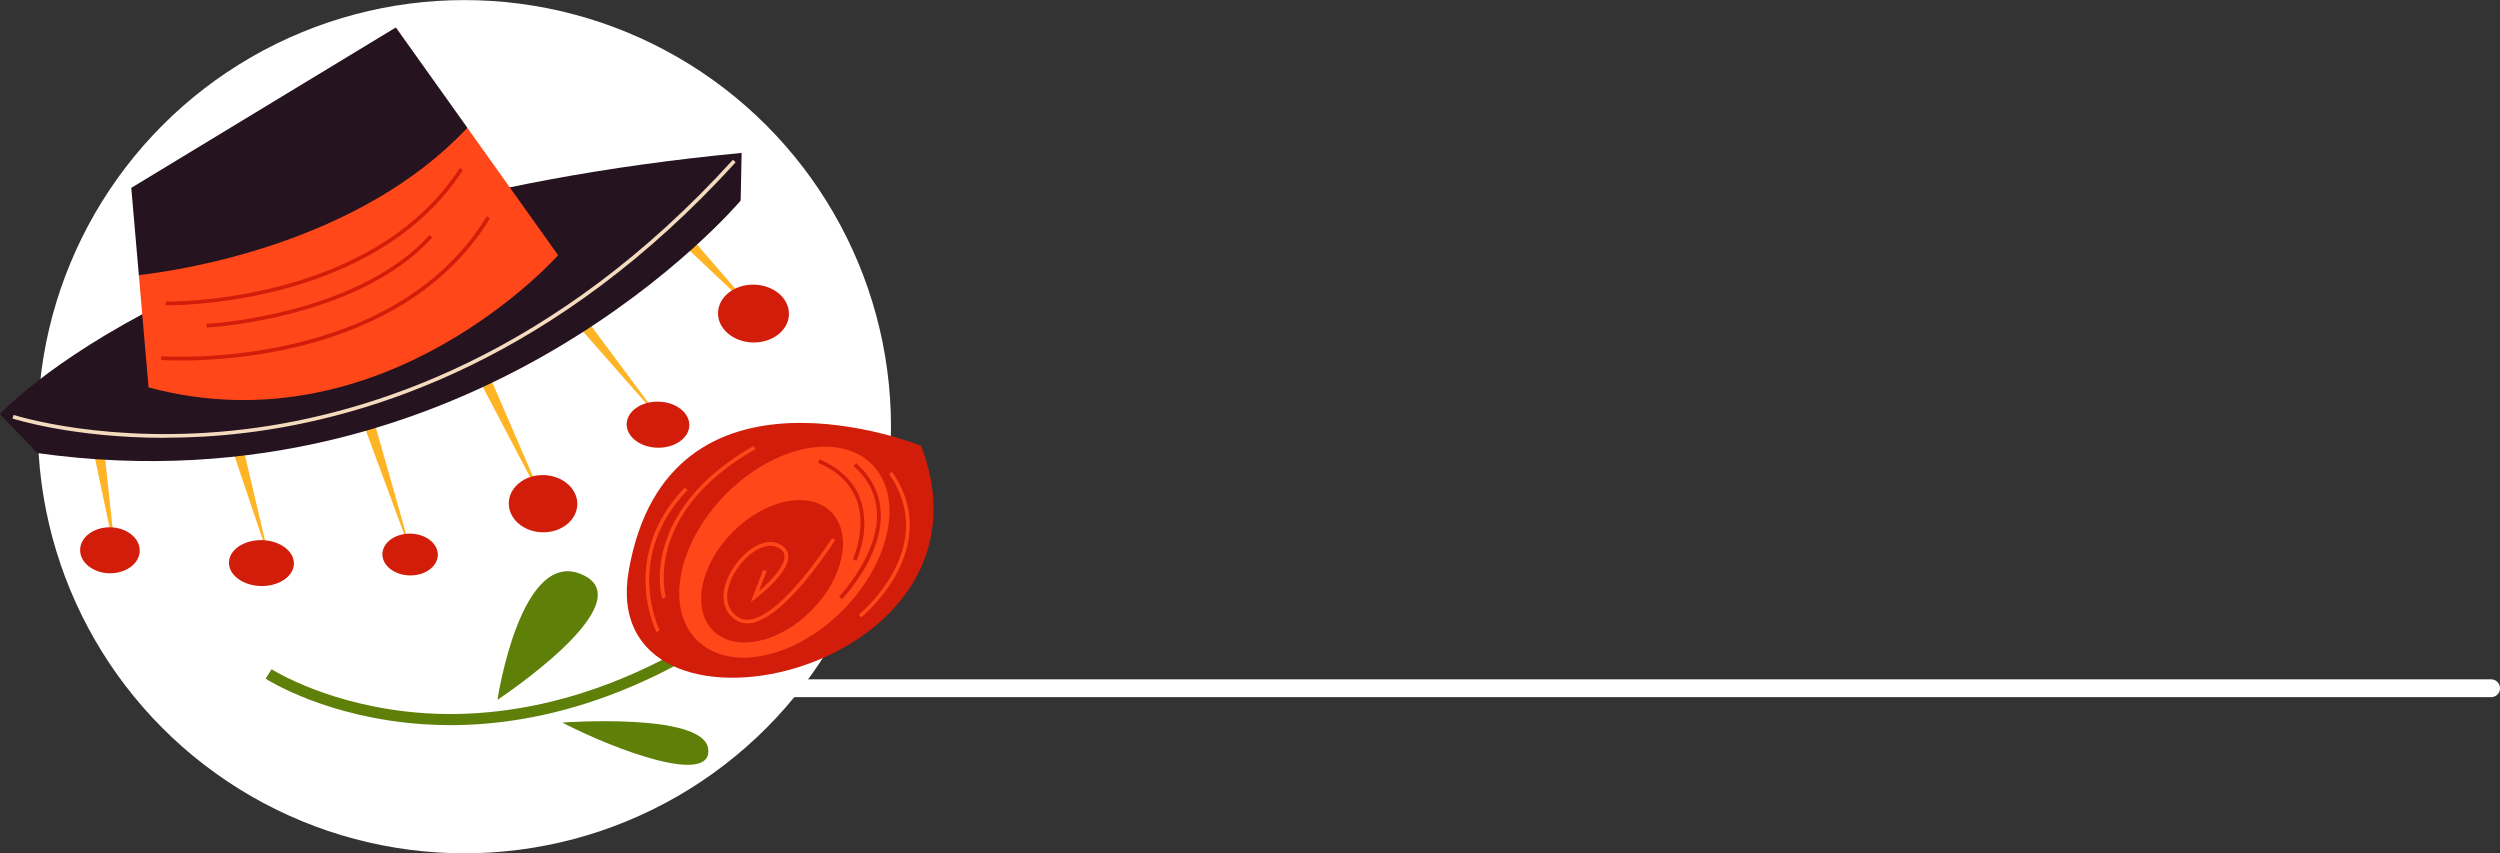
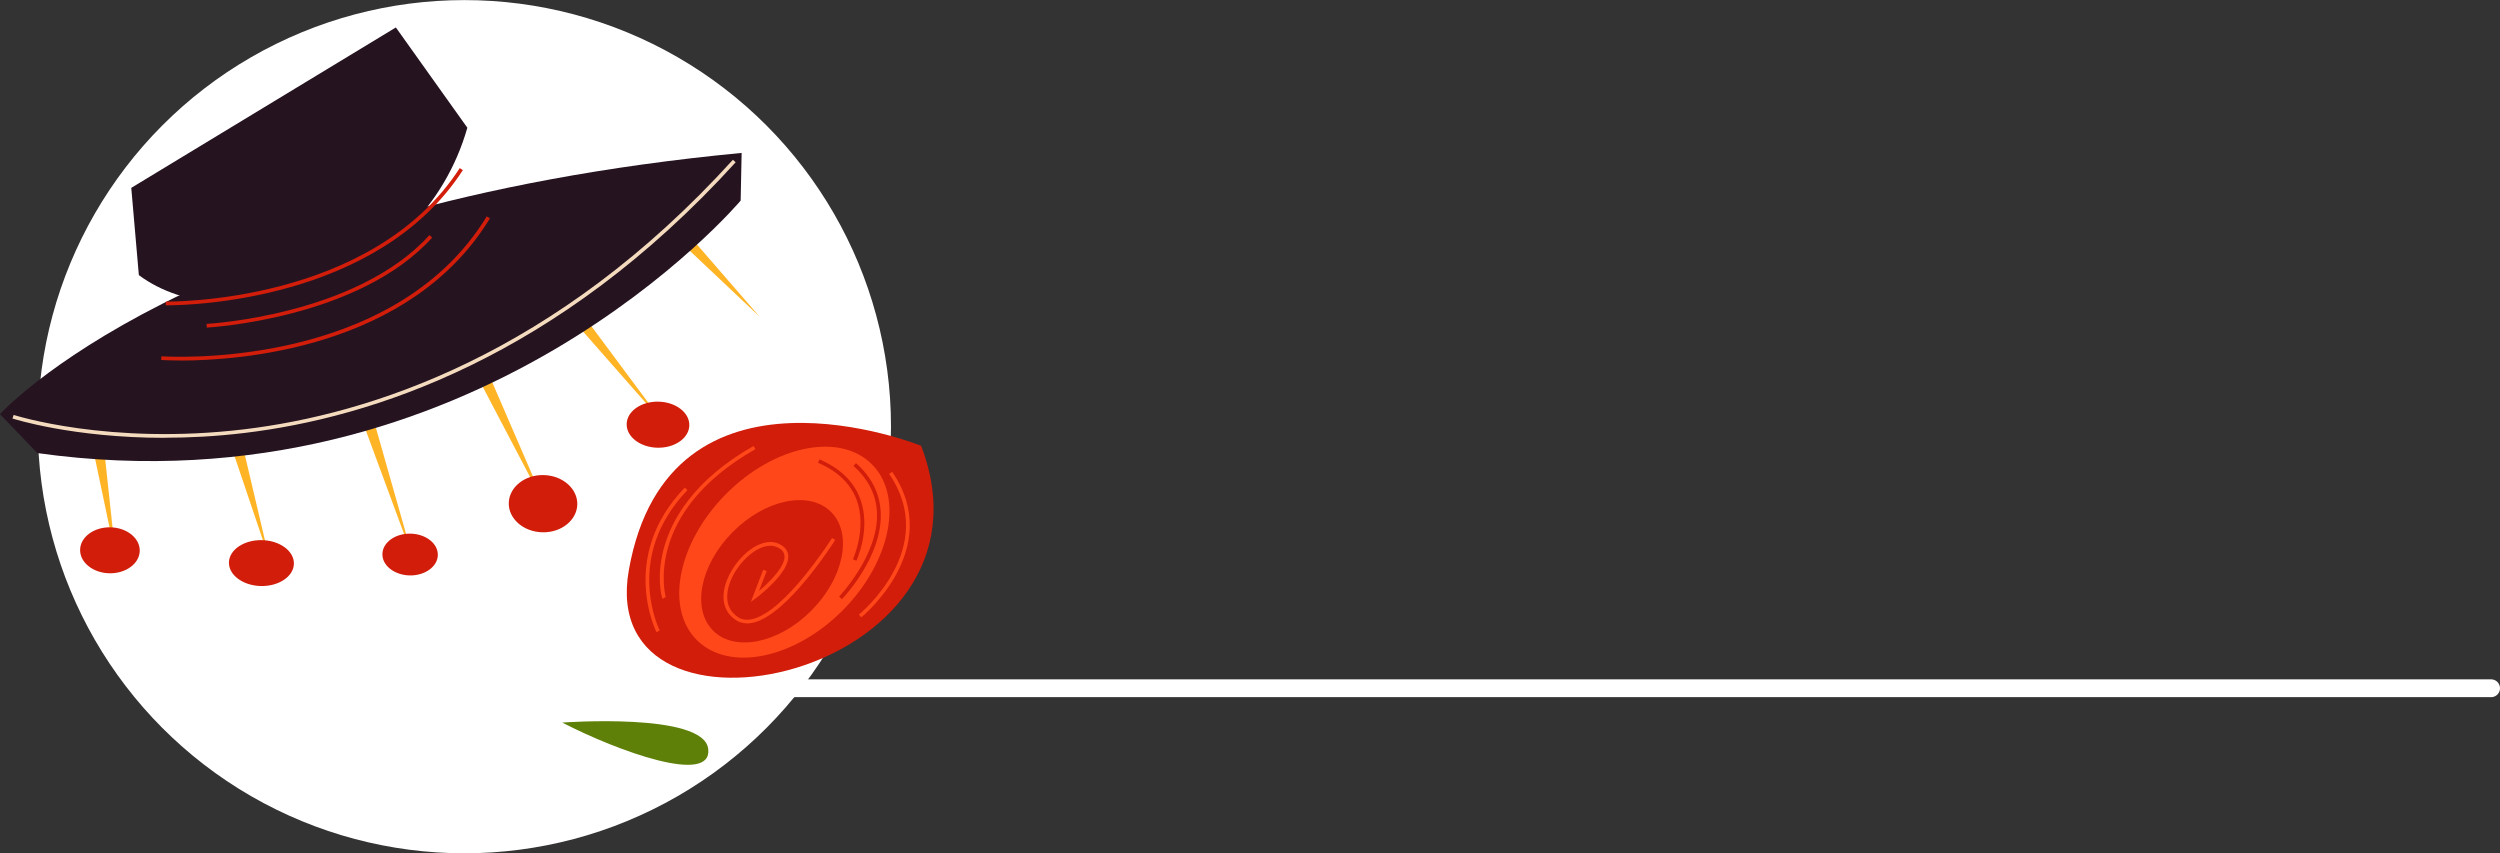
<svg xmlns="http://www.w3.org/2000/svg" id="_レイヤー_2" viewBox="0 0 280.53 95.77">
  <rect x="0" y="0" width="280.53" height="95.77" fill="#333333" stroke="none" />
  <defs>
    <style>.cls-1{fill:#ffb426;}.cls-2{fill:#ff4719;}.cls-3{fill:#251320;}.cls-4{fill:#fff;}.cls-5{fill:#5f8008;}.cls-6{fill:none;stroke:#fff;stroke-linecap:round;stroke-linejoin:round;stroke-width:2px;}.cls-7{fill:#f4dbbe;}.cls-8{fill:#d11d0a;}</style>
  </defs>
  <g id="_メニュー">
    <line class="cls-6" x1="72.14" y1="77.23" x2="279.53" y2="77.23" />
    <circle class="cls-4" cx="52.11" cy="47.88" r="47.87" />
-     <path class="cls-5" d="M50.55,81.37c-1.05,0-2.05-.04-3-.1-10.83-.72-17.47-4.94-17.75-5.12l.68-1.05c.07.04,6.69,4.25,17.22,4.93,9.71.63,24.84-1.7,41.75-16.37l.82.94c-15.61,13.55-29.79,16.77-39.73,16.77Z" />
-     <path class="cls-5" d="M55.82,78.53s2.62-17.45,9.69-13.97c6.58,3.25-9.69,13.97-9.69,13.97Z" />
    <path class="cls-5" d="M63.09,81.08s15.88-1.17,16.38,2.95c.5,4.12-10.12.28-16.38-2.95Z" />
    <path class="cls-8" d="M103.36,50.02s-28.32-11.43-32.8,13.97c-3.86,21.88,42.75,12.06,32.8-13.97Z" />
    <path class="cls-2" d="M78.21,71.84c3.63,3.6,10.95,2.09,16.37-3.37,5.41-5.46,6.86-12.8,3.24-16.39-3.63-3.6-10.96-2.09-16.37,3.37-5.41,5.46-6.86,12.8-3.24,16.4Z" />
    <path class="cls-8" d="M80.02,70.77c2.45,2.43,7.39,1.41,11.04-2.27,3.65-3.68,4.63-8.63,2.19-11.06-2.45-2.43-7.39-1.41-11.04,2.27-3.65,3.68-4.63,8.63-2.18,11.06Z" />
    <path class="cls-2" d="M83.84,69.95c-.48,0-.92-.13-1.3-.39-1.93-1.3-1.52-3.67-.49-5.45,1.25-2.18,3.61-3.93,5.39-3.07.62.3.96.73,1.01,1.28.19,1.94-3.46,4.68-3.62,4.8l-.58.43,1.39-3.61.39.15-.86,2.22c1.18-.99,2.97-2.77,2.86-3.95-.04-.4-.29-.71-.78-.94-1.54-.74-3.71.93-4.85,2.9-.93,1.62-1.32,3.76.37,4.9.46.31.98.39,1.6.26,3.71-.78,8.95-9.03,9-9.11l.35.22c-.22.35-5.39,8.48-9.27,9.3-.21.04-.42.07-.61.07Z" />
    <path class="cls-2" d="M74.34,67.19c-.11-.2-.71-2.5.16-5.7.85-3.1,3.28-7.6,10.06-11.45l.21.36c-12.64,7.18-10.1,16.51-10.06,16.59l-.36.2Z" />
    <path class="cls-2" d="M96.64,69.28l-.26-.32c.09-.07,9.11-7.46,3.39-15.78l.34-.24c5.94,8.64-3.38,16.27-3.47,16.34Z" />
    <path class="cls-2" d="M73.66,70.93c-.04-.08-4.25-8.49,3.18-16.22l.3.29c-7.22,7.52-3.15,15.66-3.11,15.75l-.37.19Z" />
    <path class="cls-8" d="M94.46,67.23l-.3-.29s4.42-4.62,4.25-9.37c-.08-2.02-.96-3.8-2.64-5.29l.28-.31c1.77,1.57,2.7,3.45,2.78,5.59.18,4.93-4.18,9.48-4.36,9.68Z" />
    <path class="cls-8" d="M96.09,62.93l-.38-.18s1.61-3.51.4-6.7c-.69-1.8-2.14-3.19-4.31-4.12l.16-.38c2.28.98,3.81,2.44,4.54,4.36,1.28,3.36-.34,6.88-.41,7.03Z" />
    <polygon class="cls-1" points="11.65 50.08 12.98 62.47 10.42 50.28 11.65 50.08" />
    <polygon class="cls-1" points="27.23 50 30.25 62.83 26.03 50.34 27.23 50" />
    <polygon class="cls-1" points="41.88 46.94 46.32 62.57 40.69 47.33 41.88 46.94" />
    <polygon class="cls-1" points="54.93 42.19 61.49 57.36 53.81 42.72 54.93 42.19" />
    <polygon class="cls-1" points="65.31 35.19 74.41 47.43 64.34 35.97 65.31 35.19" />
    <polygon class="cls-1" points="77.04 26.09 85.24 35.54 76.14 26.95 77.04 26.09" />
-     <path class="cls-8" d="M88.53,35.27c-.04,1.79-1.85,3.21-4.05,3.16-2.2-.05-3.95-1.54-3.91-3.33.04-1.79,1.85-3.21,4.05-3.16,2.2.05,3.95,1.54,3.91,3.33Z" />
    <path class="cls-8" d="M77.35,47.73c-.03,1.43-1.63,2.55-3.57,2.51-1.94-.04-3.49-1.23-3.46-2.66.03-1.43,1.63-2.55,3.57-2.51,1.94.04,3.49,1.23,3.46,2.66Z" />
    <path class="cls-8" d="M64.78,56.6c-.04,1.77-1.79,3.18-3.91,3.13-2.12-.04-3.82-1.52-3.78-3.29.04-1.77,1.79-3.18,3.91-3.13,2.12.04,3.82,1.52,3.78,3.29Z" />
    <path class="cls-8" d="M49.13,62.29c-.03,1.29-1.44,2.31-3.16,2.28-1.72-.04-3.09-1.11-3.06-2.41.03-1.29,1.44-2.31,3.16-2.28,1.72.04,3.09,1.11,3.06,2.41Z" />
    <path class="cls-8" d="M32.98,63.26c-.03,1.42-1.69,2.54-3.7,2.5-2.01-.04-3.62-1.23-3.59-2.65.03-1.42,1.69-2.54,3.7-2.5,2.01.04,3.62,1.23,3.59,2.65Z" />
    <path class="cls-8" d="M15.68,61.82c-.03,1.42-1.55,2.54-3.4,2.51-1.85-.04-3.32-1.22-3.29-2.65.03-1.42,1.55-2.54,3.4-2.51,1.85.04,3.32,1.22,3.29,2.65Z" />
    <path class="cls-3" d="M4.19,50.84l-4.19-4.37s21.11-23.39,83.22-29.31l-.11,5.35S53.45,57.76,4.19,50.84Z" />
    <path class="cls-3" d="M52.44,14.34c-5.09,17.85-26.75,24.09-36.86,16.53l-.85-9.79L44.42,3.08l8.02,11.25Z" />
-     <path class="cls-2" d="M62.63,28.64s-19.47,21.95-45.96,14.83l-1.09-12.6c4.78-.54,24.72-3.55,36.86-16.53l10.19,14.3Z" />
    <path class="cls-7" d="M18.46,49.13c-10.31,0-16.98-2.14-17.06-2.17l.13-.4c.11.03,10.72,3.44,25.9,1.61,14.01-1.69,34.89-8.3,54.81-30.24l.31.28c-20.01,22.03-41,28.68-55.09,30.37-3.22.39-6.24.54-9,.54Z" />
    <path class="cls-8" d="M18.79,34.26c-.11,0-.18,0-.19,0v-.42c.24,0,23.09.34,32.99-14.98l.35.23c-9.55,14.77-30.93,15.17-33.16,15.17Z" />
    <path class="cls-8" d="M23.2,36.76l-.02-.42c.17,0,16.85-.93,25.01-9.96l.31.28c-8.28,9.16-25.13,10.09-25.3,10.1Z" />
    <path class="cls-8" d="M20.23,40.45c-1.32,0-2.11-.05-2.15-.06l.03-.41c.26.02,25.88,1.76,36.51-15.7l.36.22c-8.93,14.68-28.28,15.96-34.74,15.96Z" />
  </g>
</svg>